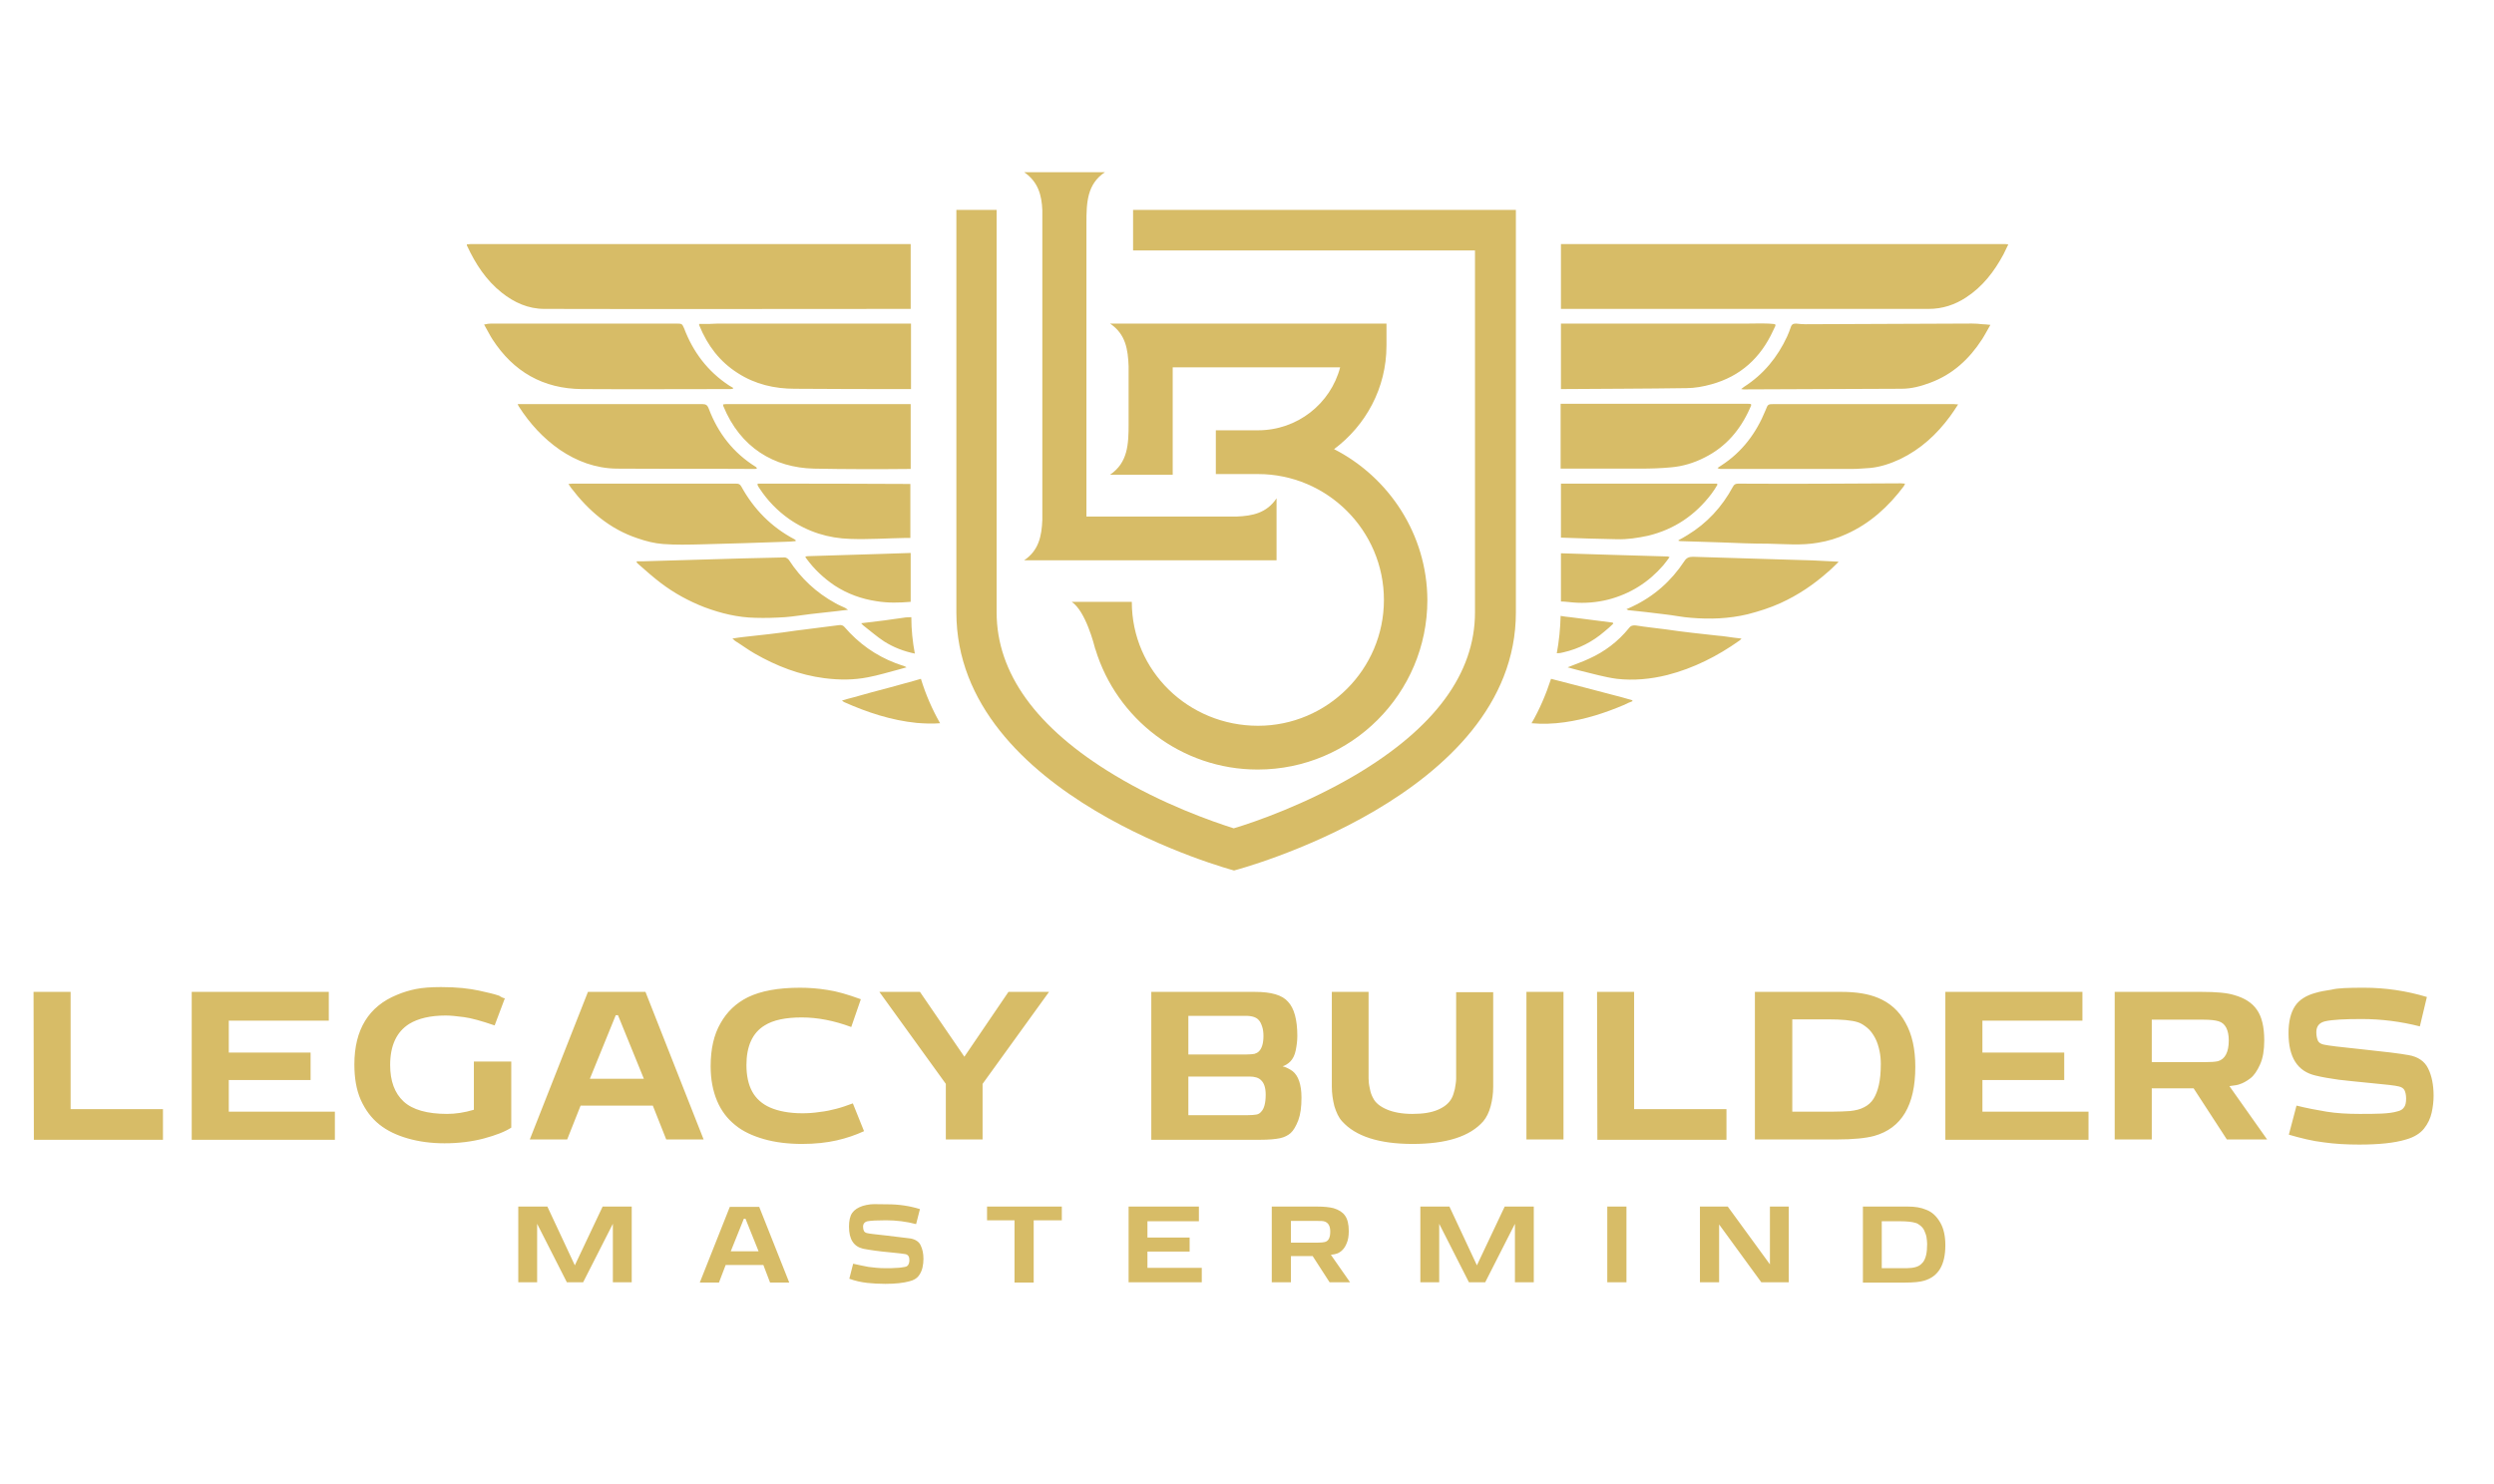
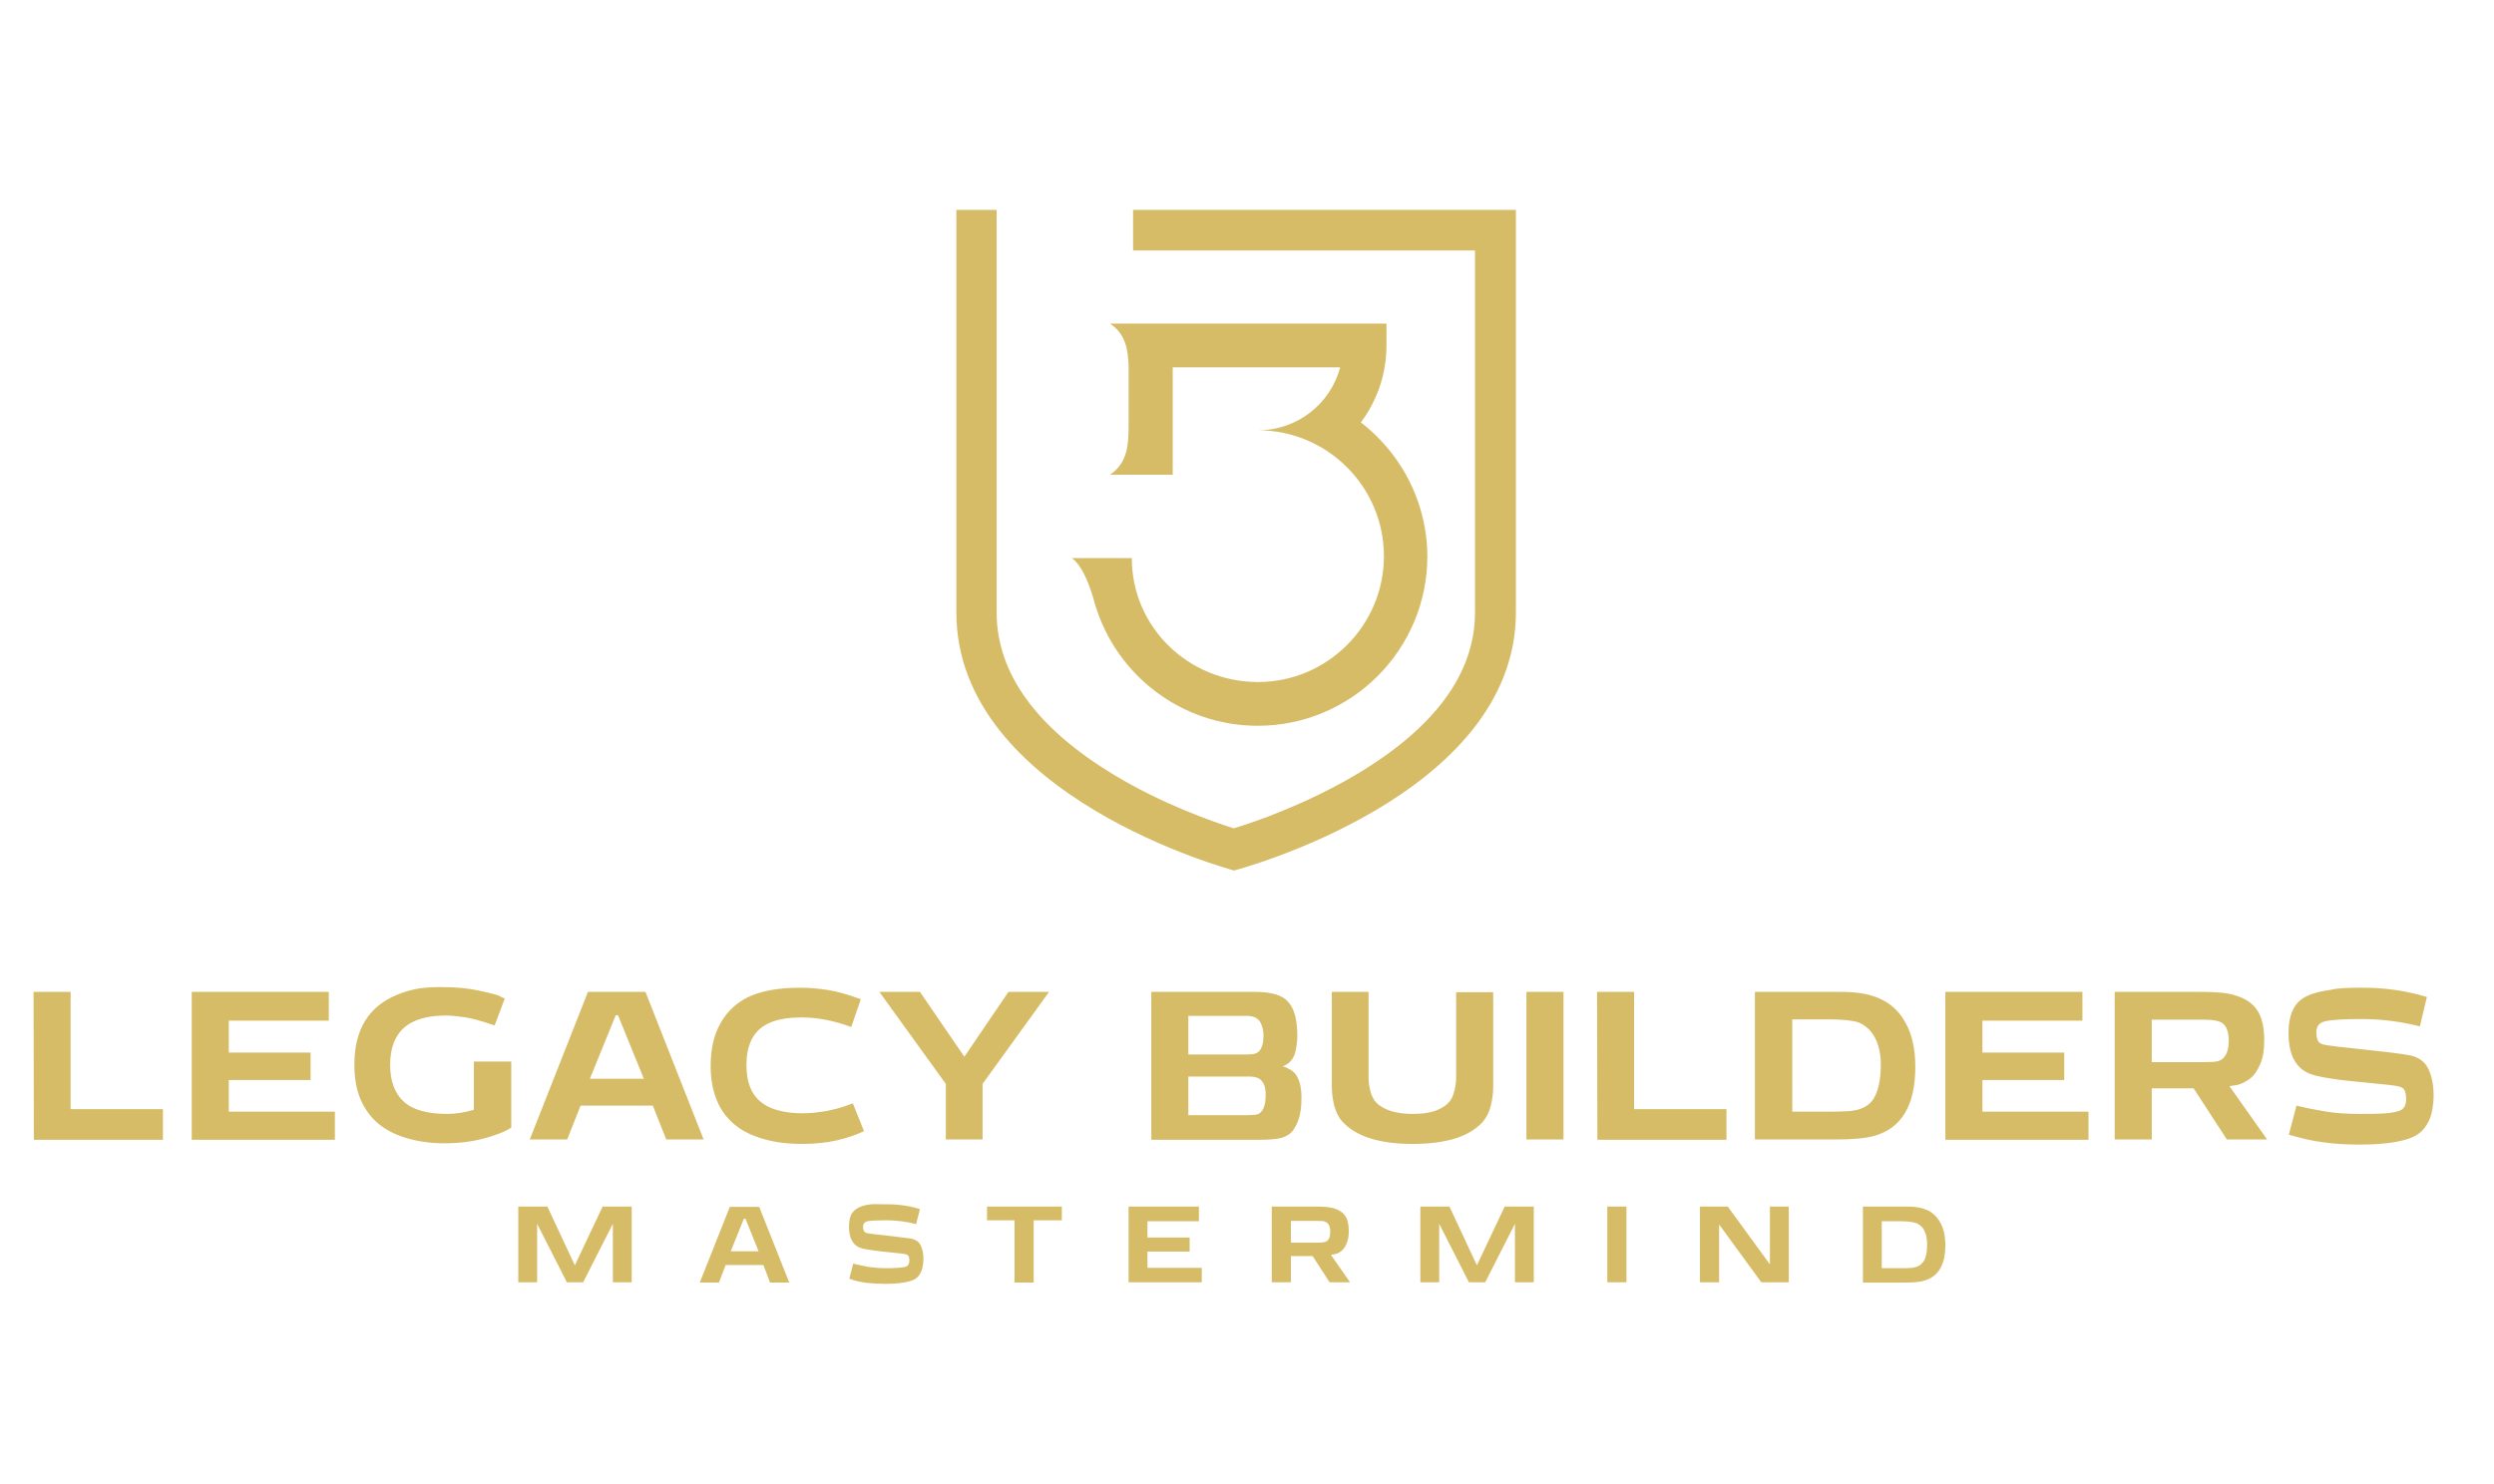
<svg xmlns="http://www.w3.org/2000/svg" id="Layer_1" viewBox="0 0 780.5 464.5">
  <style>.st0{fill:#d7bc67}</style>
-   <path class="st0" d="M627 76.4H488.5v20.3h115.1c4.3 0 8.2-1.3 11.7-3.6 5.2-3.4 8.8-8.1 11.7-13.5.5-1 .9-1.9 1.5-3.1-.7-.1-1.1-.1-1.5-.1zm-479.7 0c-.4 0-.8.1-1.2.1 0 .3 0 .4.1.5 2.6 5.6 5.9 10.7 10.8 14.6 3.9 3.1 8.3 5.1 13.4 5.1 38.2.1 76.4 0 114.6 0V76.4H147.3zm380.5 45.1c2.6 0 5.3-.5 7.8-1.2 9.1-2.5 15.4-8.3 19.3-16.8 1-2.2 1.4-2-1.4-2.2-2.4-.1-4.8 0-7.1 0h-57.9v20.5c13.1-.1 26.2-.1 39.3-.3zm-303.3-20.2c-.8 0-1.6.1-2.4.1h-3.3c0 .4 0 .5.1.6 2.5 6.1 6.3 11.2 12 14.8 5.4 3.5 11.5 4.9 17.8 4.9 12.1.1 24.3.1 36.4.1v-20.5h-60.6zm273.2 45.4h15.8c3.1 0 6.3-.1 9.4-.4 3.7-.3 7.3-1.4 10.6-3.1 6.6-3.3 11.1-8.6 14.1-15.3.7-1.5.7-1.5-1-1.5h-58.2v20.3h9.3zm-270.5-20.2c-.3 0-.6.1-.9.1 0 .3 0 .4.1.6 5.3 12.9 15.8 19.2 28.3 19.5 10.1.2 20.2.2 30.3.1v-20.3h-57.8zm1.5-4.7c.2 0 .5-.1.7-.1v-.3c-.4-.2-.8-.5-1.2-.7-6.7-4.4-11.3-10.5-14.1-17.9-.6-1.4-.7-1.5-2.2-1.5h-58.3c-.6 0-1.2.1-2.1.3 1 1.7 1.7 3.2 2.6 4.6 6.6 10.2 15.9 15.5 28 15.6 15.6.1 31.1 0 46.6 0zm385.2-20.5c-16.3.1-32.6.1-48.9.2-1 0-1.9-.1-2.9-.2-.9 0-1.4.2-1.7 1.2-.3.9-.7 1.9-1.1 2.8-3 6.5-7.4 11.9-13.5 15.8-.3.2-.5.4-.9.7.5.1.7.1.9.1 16.4-.1 32.9-.1 49.3-.2 3.1 0 6.1-.8 9-1.9 7-2.6 12.2-7.4 16.2-13.6.9-1.4 1.6-2.8 2.6-4.5-1.1-.1-1.8-.2-2.5-.2-2.2-.3-4.3-.2-6.5-.2zm-58.5 25.2c-2.2 0-2.1 0-2.9 2-2.9 7.1-7.3 13-13.8 17.2-.4.3-.8.5-1.2.8.3.2.6.3.9.3h41.3c1.8 0 3.6-.2 5.5-.3 3.3-.3 6.5-1.4 9.5-2.8 6.4-3.1 11.4-7.7 15.6-13.4.8-1.1 1.6-2.3 2.5-3.7-.7 0-1-.1-1.4-.1h-56zm-319 20.3c.2 0 .3-.1.5-.2-.1-.1-.1-.2-.1-.2-.1-.1-.2-.1-.2-.2-7.1-4.4-11.9-10.6-14.8-18.3-.4-1-.8-1.4-2-1.4H162c.2.4.3.7.4.8 3.4 5.3 7.6 9.9 12.8 13.5 5.3 3.6 11.2 5.8 17.7 5.9 14.4.1 29 0 43.5.1zm307.6 4.6c-.8 0-1.3.2-1.7 1-3.4 6.3-8.1 11.4-14.2 15.1-.9.6-1.9 1.1-2.8 1.6v.2c.2 0 .4.1.6.1 4.3.1 8.6.3 12.8.4 4.9.2 9.8.4 14.7.4 5.2.1 10.4.6 15.5-.3 3.1-.5 6.1-1.4 8.9-2.7 7.4-3.3 13.2-8.6 18-15l.4-.8c-.5 0-.9-.1-1.3-.1-16.8.1-33.8.2-50.9.1zm-336.5 18.9c4 .3 8 .2 12.1.1 8.7-.2 17.5-.5 26.2-.8 1.1 0 2.1-.1 3.2-.2v-.3c-.1-.1-.2-.2-.4-.3-7.2-3.8-12.7-9.4-16.6-16.5-.4-.7-.8-.9-1.6-.9h-51.3c-.3 0-.7.1-1.2.1.3.5.5.8.8 1.2 5.5 7.2 12.1 12.9 20.8 15.8 2.6.9 5.3 1.6 8 1.8zm298.5-1.5c3.3.1 6.5-.4 9.8-1.1 8.2-2 14.7-6.4 19.8-13.1.7-.9 1.3-1.9 1.9-2.9-.1-.1-.1-.2-.2-.3h-48.8v16.9c5.8.2 11.6.4 17.5.5zm-267.9-17.4h-1v.5c.2.4.4.7.6 1 2.5 3.8 5.6 7 9.3 9.6 5.8 4 12.2 6 19.1 6.2 5.7.2 11.5-.2 17.2-.3h1.6v-16.9c-15.5-.1-31.2-.1-46.8-.1zm7.6 41.8c2.7-.2 5.5-.7 8.2-1l8.1-.9c1-.1 2.1-.3 3.4-.4-.5-.3-.7-.5-.9-.6-1-.5-2.1-.9-3.1-1.5-6-3.3-10.8-7.8-14.5-13.5-.3-.4-.9-.8-1.3-.8-4.3.1-8.6.2-13 .3l-31 .9h-2.3c0 .1 0 .2-.1.3.2.2.4.5.7.7 2.3 2 4.5 4 6.9 5.8 4.2 3.2 8.8 5.7 13.7 7.6 5.1 1.9 10.4 3.2 15.9 3.3 3.1.1 6.2 0 9.3-.2zm313.9-18c-9.9-.3-19.9-.6-29.8-.9-1.2 0-2 .3-2.7 1.4-4.1 6.2-9.5 11-16.3 14.2-.5.2-1 .5-1.8.8.4.2.4.2.5.3 3.8.4 7.6.8 11.4 1.3 2.8.3 5.5.9 8.3 1.1 5.9.5 11.8.3 17.7-1.1 3.5-.9 7-2 10.3-3.5 5.5-2.5 10.4-5.8 14.9-9.8 1.1-.9 2.1-2 3.3-3.1-.4-.1-.5-.1-.7-.1-5-.3-10-.5-15.1-.6zm-283.8-1.8c-7.6.2-15.3.5-22.9.7-.3 0-.6.1-.8.1v.3c.1.1.2.3.3.4 2.4 3.3 5.4 6.1 8.8 8.4 4 2.6 8.4 4.2 13.1 4.9 3.6.6 7.1.5 10.7.2v-15.3c-3.1.1-6.1.2-9.2.3zm216.5 15.2c3.7.3 7.4 0 11-.9 6.9-1.8 12.6-5.4 17.2-10.7.7-.8 1.3-1.7 2-2.6-.4-.1-.5-.2-.6-.2-5.7-.2-11.5-.3-17.2-.5-5.4-.2-10.8-.3-16.2-.5v15.1c1.3 0 2.5.2 3.8.3zM271.7 212c3.2-.6 6.4-1.6 9.5-2.4.8-.2 1.7-.5 2.5-.7-.6-.4-1.1-.5-1.7-.7-.6-.2-1.1-.4-1.7-.6-6.3-2.4-11.6-6.2-16-11.3-.5-.6-1.1-.7-1.8-.6-3.1.4-6.2.8-9.4 1.2-1.3.2-2.6.3-4 .5-2.8.4-5.5.8-8.3 1.1l-8.1.9c-1.1.1-2.2.3-3.5.5.4.3.6.5.8.7 2.1 1.3 4.1 2.8 6.2 4 6.8 3.9 14 6.7 21.8 7.7 4.7.6 9.2.6 13.7-.3zm266-13l-8.1-.9c-2.8-.3-5.6-.7-8.4-1.1-3.1-.4-6.1-.7-9.2-1.2-.9-.1-1.6 0-2.2.8-3.4 4.2-7.6 7.4-12.5 9.6-2.1 1-4.3 1.7-6.7 2.7 1.5.4 2.8.8 4.1 1.1 3.8.9 7.5 2 11.3 2.5 5.3.6 10.6.1 15.8-1.2 8.2-2.1 15.7-5.9 22.6-10.8.2-.1.3-.3.6-.6-1-.1-1.8-.2-2.5-.3-1.6-.2-3.2-.5-4.8-.6zm-255.8-5.5c-1.7.2-3.4.5-5 .7-2.4.3-4.7.6-7.4.9.4.4.5.6.8.8 2.1 1.6 4.1 3.4 6.4 4.9 3 1.9 6.2 3.1 9.6 3.8-.7-3.7-1.1-7.5-1.1-11.4-1.2 0-2.3.1-3.3.3zm207.4 10.7c4.8-1.1 9.1-3.3 12.8-6.5 1-.8 1.9-1.6 2.8-2.5-.1-.1-.1-.2-.2-.3-4.4-.6-8.9-1.1-13.3-1.7-1-.1-2-.2-3-.4-.1 4-.5 7.9-1.2 11.7.7 0 1.4-.1 2.1-.3zm-210.8 11c-3.8 1-7.6 2-11.4 3.1-1.2.3-2.3.6-3.6 1 .4.3.5.4.7.5 7.2 3.2 14.7 5.7 22.7 6.5 2.5.2 4.9.3 7.3.1-2.5-4.4-4.5-9-6-13.9-2.6.8-8.4 2.3-9.7 2.7zm211.1 10.9c6.5-.9 12.7-2.9 18.8-5.5.8-.4 1.6-.8 2.5-1.1 0-.1-.1-.2-.1-.3-2.1-.6-4.1-1.2-6.2-1.7-3.3-.9-13.8-3.6-19.2-5-1.6 4.9-3.6 9.6-6.1 13.9 3.3.3 6.8.2 10.3-.3zm-90.1-64.4V156c-3.1 4.6-7.5 5.5-12.5 5.7h-47V69.8c0-6.4.2-12.2 5.8-15.9h-25.3c4.4 3 5.5 7.2 5.7 11.9v96.9c-.2 5.1-1.1 9.6-5.7 12.7h79v-13.7z" />
-   <path class="st0" d="M417.5 140.6c9.9-7.4 16.4-19.1 16.4-32.4v-6.9h-86.5c4.9 3.3 5.6 8.1 5.8 13.4v17.9c0 6.4-.2 12.2-5.8 16H367V115h52.4c-3 11.4-13.4 19.7-25.7 19.7h-13.2v13.7h13.2c21.7 0 39.4 17.7 39.4 39.4s-17.7 39.4-39.4 39.4-39.5-17.1-39.5-38.8h-18.8c4.4 3 7 13.4 7.4 14.9v-.1c6.6 21.8 26.9 37.7 50.8 37.7 29.3 0 53.1-23.8 53.1-53.1-.1-20.5-12-38.4-29.2-47.2z" />
+   <path class="st0" d="M417.5 140.6c9.9-7.4 16.4-19.1 16.4-32.4v-6.9h-86.5c4.9 3.3 5.6 8.1 5.8 13.4v17.9c0 6.4-.2 12.2-5.8 16H367V115h52.4c-3 11.4-13.4 19.7-25.7 19.7h-13.2h13.2c21.7 0 39.4 17.7 39.4 39.4s-17.7 39.4-39.4 39.4-39.5-17.1-39.5-38.8h-18.8c4.4 3 7 13.4 7.4 14.9v-.1c6.6 21.8 26.9 37.7 50.8 37.7 29.3 0 53.1-23.8 53.1-53.1-.1-20.5-12-38.4-29.2-47.2z" />
  <path class="st0" d="M354.6 65.7v12.7h107v113.3c0 19.1-12.6 36.2-37.4 50.9-15.6 9.2-31.4 14.7-38.1 16.7-6.6-2.1-22.2-7.5-37.4-16.7-24.4-14.7-36.8-31.9-36.8-50.9v-126h-12.6v126c0 57.8 86.9 80.8 86.9 80.8s88.2-23 88.2-80.8v-126H354.6zm-344 291l-.1-46.2h11.6v36.7H51v9.6H10.6zm49.4 0v-46.2h42.9v9H71.6v10h25.6v8.6H71.6v9.9h33.2v8.8H60zm98-44.2l-3.2 8.5c-4.1-1.4-7.3-2.3-9.6-2.6-2.3-.3-4.2-.5-5.7-.5-4.8 0-8.6.9-11.4 2.6-4 2.5-6 6.8-6 12.9 0 5 1.4 8.8 4.2 11.4 2.8 2.6 7.4 3.9 13.6 3.9 2.6 0 5.4-.4 8.4-1.3v-15.1H160V353c-2 1.3-4.9 2.4-8.6 3.4-3.8 1-7.9 1.5-12.3 1.5-4.1 0-7.9-.5-11.4-1.5s-6.5-2.4-9-4.4c-2.5-2-4.4-4.6-5.8-7.7-1.4-3.2-2-6.9-2-11.1 0-10.9 4.5-18.2 13.4-21.8 1.9-.8 3.9-1.4 5.9-1.8 2-.4 4.6-.6 7.8-.6 2.4 0 4.7.1 6.7.3 2 .2 3.8.5 5.2.8 1.4.3 2.6.6 3.5.8.9.2 1.9.5 2.8.8.9.6 1.5.8 1.8.8zm23.7 33.6l-4.2 10.6h-11.7l18.2-46.2h18l18.2 46.2h-11.7l-4.2-10.6h-22.6zm11-28.3l-8.1 19.9h16.9l-8.1-19.9h-.7zm76.7-5l-3 8.7c-5.4-2-10.5-3-15.5-3s-8.9.8-11.6 2.5c-3.8 2.3-5.7 6.5-5.7 12.4 0 3.3.6 6.1 1.8 8.3 1.2 2.2 3.1 3.9 5.6 5s5.9 1.8 10.1 1.8c1.7 0 3.5-.1 5.4-.4 1.9-.2 3.7-.6 5.2-1 1.6-.4 3.3-1 5.2-1.7l3.5 8.7c-2.6 1.2-5.5 2.2-8.6 2.9-3.1.7-6.7 1.1-10.8 1.1-4.4 0-8.4-.5-11.9-1.5s-6.6-2.4-9-4.4c-2.5-2-4.4-4.5-5.7-7.6-1.3-3.1-2-6.7-2-10.8 0-5.4 1-9.9 3.1-13.5 2-3.6 4.9-6.3 8.5-8.1 4.1-2 9.5-3 16.4-3 2.7 0 5.6.2 8.6.7 2.8.4 6.3 1.4 10.4 2.9zm46.2-2.3h12.7l-20.8 28.8v17.4H296v-17.4l-20.8-28.8h12.7l13.9 20.3 13.8-20.3zm44.6 0h32.5c5.2 0 8.6 1 10.4 3.1 1.9 2 2.9 5.6 2.9 10.7 0 1.5-.2 3-.5 4.5s-.9 2.7-1.7 3.5c-.7.7-1.5 1.2-2.4 1.5.4.1 1 .3 1.6.6.6.3 1.1.6 1.5.9 1.8 1.4 2.8 4.2 2.8 8.3 0 2.9-.3 5.2-1 7.1-.7 1.8-1.5 3.2-2.4 4-.8.7-1.9 1.3-3.3 1.6s-3.5.5-6.4.5h-33.9v-46.3zm11.7 7.6v12h18c1.2 0 2.1-.1 2.7-.2.6-.2 1-.4 1.4-.8.9-.9 1.4-2.5 1.4-4.8 0-1-.1-2-.4-2.9-.3-.9-.6-1.6-1.1-2.1-.7-.8-2-1.3-4-1.3h-18zm0 19v12h18.4c1.4 0 2.3-.1 2.9-.2.6-.1 1.1-.4 1.5-.9.9-.9 1.4-2.7 1.4-5.3 0-2.2-.5-3.7-1.5-4.6-.7-.7-1.9-1.1-3.6-1.1h-19.1zm44.8-26.6h11.6v27.1c0 .9.1 1.9.4 3.2.2 1.2.6 2.2 1 2.9.7 1.5 2.2 2.7 4.3 3.6 2.1.9 4.8 1.4 8 1.4 3.3 0 5.9-.4 8-1.3 2.1-.9 3.5-2.1 4.3-3.6.4-.7.7-1.7 1-2.9.2-1.2.4-2.3.4-3.2v-27.1h11.6v29.6c0 2.2-.3 4.2-.8 6.1-.5 1.9-1.3 3.5-2.3 4.7-4.2 4.8-11.6 7.1-22.1 7.1s-17.9-2.4-22.1-7.1c-1.1-1.2-1.8-2.8-2.4-4.7-.5-2-.8-4-.8-6.1v-29.7zm61 46.2v-46.2h11.6v46.2h-11.6zm22.2 0l-.1-46.2h11.6v36.7h28.9v9.6h-40.4zm49.3 0v-46.2h27.1c4.6 0 8.4.6 11.5 1.9 3.6 1.5 6.5 4 8.5 7.7 2.1 3.7 3.1 8.3 3.1 13.9 0 12-4.3 19.2-12.9 21.6-2.6.7-6.5 1.1-11.8 1.1h-25.5zm11.7-37.5V348h12.5c2.1 0 4-.1 5.6-.2 1.7-.2 3.1-.5 4.4-1.2 1.2-.6 2.2-1.5 2.9-2.6s1.3-2.6 1.7-4.4c.4-1.8.6-4 .6-6.5 0-1.3-.1-2.7-.4-4.1s-.7-2.8-1.4-4.1c-.7-1.3-1.5-2.4-2.5-3.2-1-.8-1.9-1.4-2.9-1.7-1.8-.6-5-.9-9.5-.9h-11zm47.9 37.5v-46.2h42.9v9h-31.3v10H646v8.6h-25.6v9.9h33.2v8.8h-44.8zm88.1 0l-10.4-16h-13.1v16h-11.6v-46.2H689c4.6 0 8 .3 10.2 1 3.2.9 5.6 2.4 7.1 4.6 1.5 2.1 2.3 5.3 2.3 9.6 0 3-.4 5.5-1.3 7.5s-1.9 3.5-3.1 4.4-2.3 1.5-3.3 1.8c-.4.2-1.5.4-3.2.6l11.8 16.7h-12.6zm-23.5-24.2h16.2c2.2 0 3.7-.1 4.5-.3 2.2-.6 3.4-2.8 3.4-6.5 0-3.3-1.1-5.4-3.2-6-.9-.3-2.5-.5-4.8-.5h-16.1v13.3zm66.4-23.3c6.8 0 13.4 1 19.7 2.9l-2.2 9.2c-5.9-1.5-12-2.3-18.2-2.3-5.4 0-9.2.2-11.4.7-1.8.4-2.8 1.5-2.8 3.4 0 1.1.2 2 .5 2.7.3.6.9 1 1.8 1.2 1.3.3 5.3.8 12.2 1.5 6.8.7 11.7 1.3 14.4 1.8 2.9.5 5 1.9 6.1 4.2 1.1 2.2 1.7 5.1 1.7 8.5 0 1.7-.2 3.5-.6 5.3-.4 1.8-1.2 3.5-2.4 5s-3.1 2.7-5.6 3.4c-3.6 1.1-8.5 1.6-14.7 1.6-3.9 0-7.6-.2-11.1-.7-3.5-.4-7.1-1.3-10.9-2.4l2.4-9.1c3.2.8 6.4 1.4 9.4 1.9 3.1.5 6.5.7 10.3.7 2.6 0 4.8 0 6.9-.1 2-.1 3.7-.3 5-.7.9-.2 1.6-.6 2-1.2.5-.6.7-1.5.7-2.8 0-1.1-.2-2-.5-2.6s-.9-1-1.8-1.2c-1.2-.3-3.9-.6-8.2-1s-7.8-.8-10.6-1.1c-2.8-.4-5.2-.8-7.2-1.3-5.7-1.3-8.5-5.7-8.5-13.3 0-3.6.7-6.4 2-8.4s3.5-3.4 6.5-4.2c1.3-.4 3-.7 5-1 1.9-.5 5.3-.6 10.1-.6zm-562.4 92.2l-9.3-18.3v18.3h-5.9v-23.7h9.1l8.6 18.4 8.7-18.4h9.1v23.7h-5.9v-18.3l-9.3 18.3h-5.1zm49.7-5.4l-2.1 5.5h-6l9.4-23.7h9.2l9.4 23.7h-6l-2.1-5.5h-11.8zm5.7-14.5l-4.1 10.2h8.7l-4.1-10.2h-.5zm45-4.5c3.5 0 6.9.5 10.1 1.5l-1.2 4.7c-3-.8-6.2-1.2-9.4-1.2-2.8 0-4.7.1-5.8.3-.9.2-1.4.8-1.4 1.7 0 .6.1 1 .3 1.4.2.3.5.5.9.6.7.2 2.7.4 6.3.8 3.5.4 6 .7 7.4.9 1.5.3 2.6 1 3.1 2.1.6 1.2.9 2.6.9 4.3 0 .9-.1 1.8-.3 2.7-.2.9-.6 1.8-1.2 2.6s-1.6 1.4-2.9 1.7c-1.8.5-4.3.8-7.5.8-2 0-3.9-.1-5.7-.3s-3.7-.6-5.6-1.3l1.2-4.7c1.7.4 3.3.7 4.8 1 1.6.2 3.3.4 5.3.4 1.3 0 2.5 0 3.5-.1 1 0 1.9-.2 2.6-.3.5-.1.8-.3 1-.6.2-.3.4-.8.4-1.5 0-.6-.1-1-.3-1.3-.2-.3-.5-.5-.9-.6-.6-.1-2-.3-4.2-.5s-4-.4-5.4-.6c-1.4-.2-2.7-.4-3.7-.6-2.9-.7-4.4-2.9-4.4-6.9 0-1.8.3-3.3 1-4.3s1.8-1.7 3.3-2.2c.7-.2 1.5-.4 2.5-.5s2.9 0 5.3 0zm31.1 5v-4.3h23.4v4.3h-8.8v19.5h-6V382h-8.6zm44.3 19.4v-23.7h22v4.6h-16.1v5.1h13.2v4.4h-13.2v5.1h17v4.5h-22.9zm62.9 0l-5.3-8.2H404v8.2h-6v-23.7h14c2.4 0 4.1.2 5.3.5 1.7.5 2.9 1.3 3.6 2.3.8 1.1 1.2 2.7 1.2 4.9 0 1.5-.2 2.8-.7 3.9-.4 1-1 1.8-1.6 2.3-.6.5-1.2.8-1.7.9-.2.1-.8.2-1.6.3l6 8.6h-6.4zM404 389h8.3c1.2 0 1.9-.1 2.3-.2 1.2-.3 1.7-1.4 1.7-3.3 0-1.7-.6-2.7-1.7-3.1-.5-.2-1.3-.2-2.4-.2H404v6.8zm55.7 12.4l-9.3-18.3v18.3h-5.9v-23.7h9.1l8.6 18.4 8.7-18.4h9.1v23.7h-5.9v-18.3l-9.3 18.3h-5.1zm43.3 0v-23.7h6v23.7h-6zm48.2 0L538 383.3v18.1h-6v-23.7h8.7l13.2 18.1v-18.1h5.9v23.7h-8.6zm31.8 0v-23.7h13.9c2.4 0 4.3.3 5.9 1 1.9.7 3.3 2.1 4.4 4s1.6 4.3 1.6 7.1c0 6.2-2.2 9.8-6.6 11.1-1.3.4-3.3.6-6 .6H583zm5.9-19.2V397h6.4c1.1 0 2 0 2.9-.1.9-.1 1.6-.3 2.2-.6.6-.3 1.1-.8 1.5-1.3.4-.6.7-1.3.9-2.2.2-.9.3-2 .3-3.4 0-.7-.1-1.4-.2-2.1-.1-.7-.4-1.4-.7-2.1s-.8-1.2-1.3-1.6c-.5-.4-1-.7-1.5-.8-.9-.3-2.6-.5-4.9-.5h-5.6z" />
</svg>